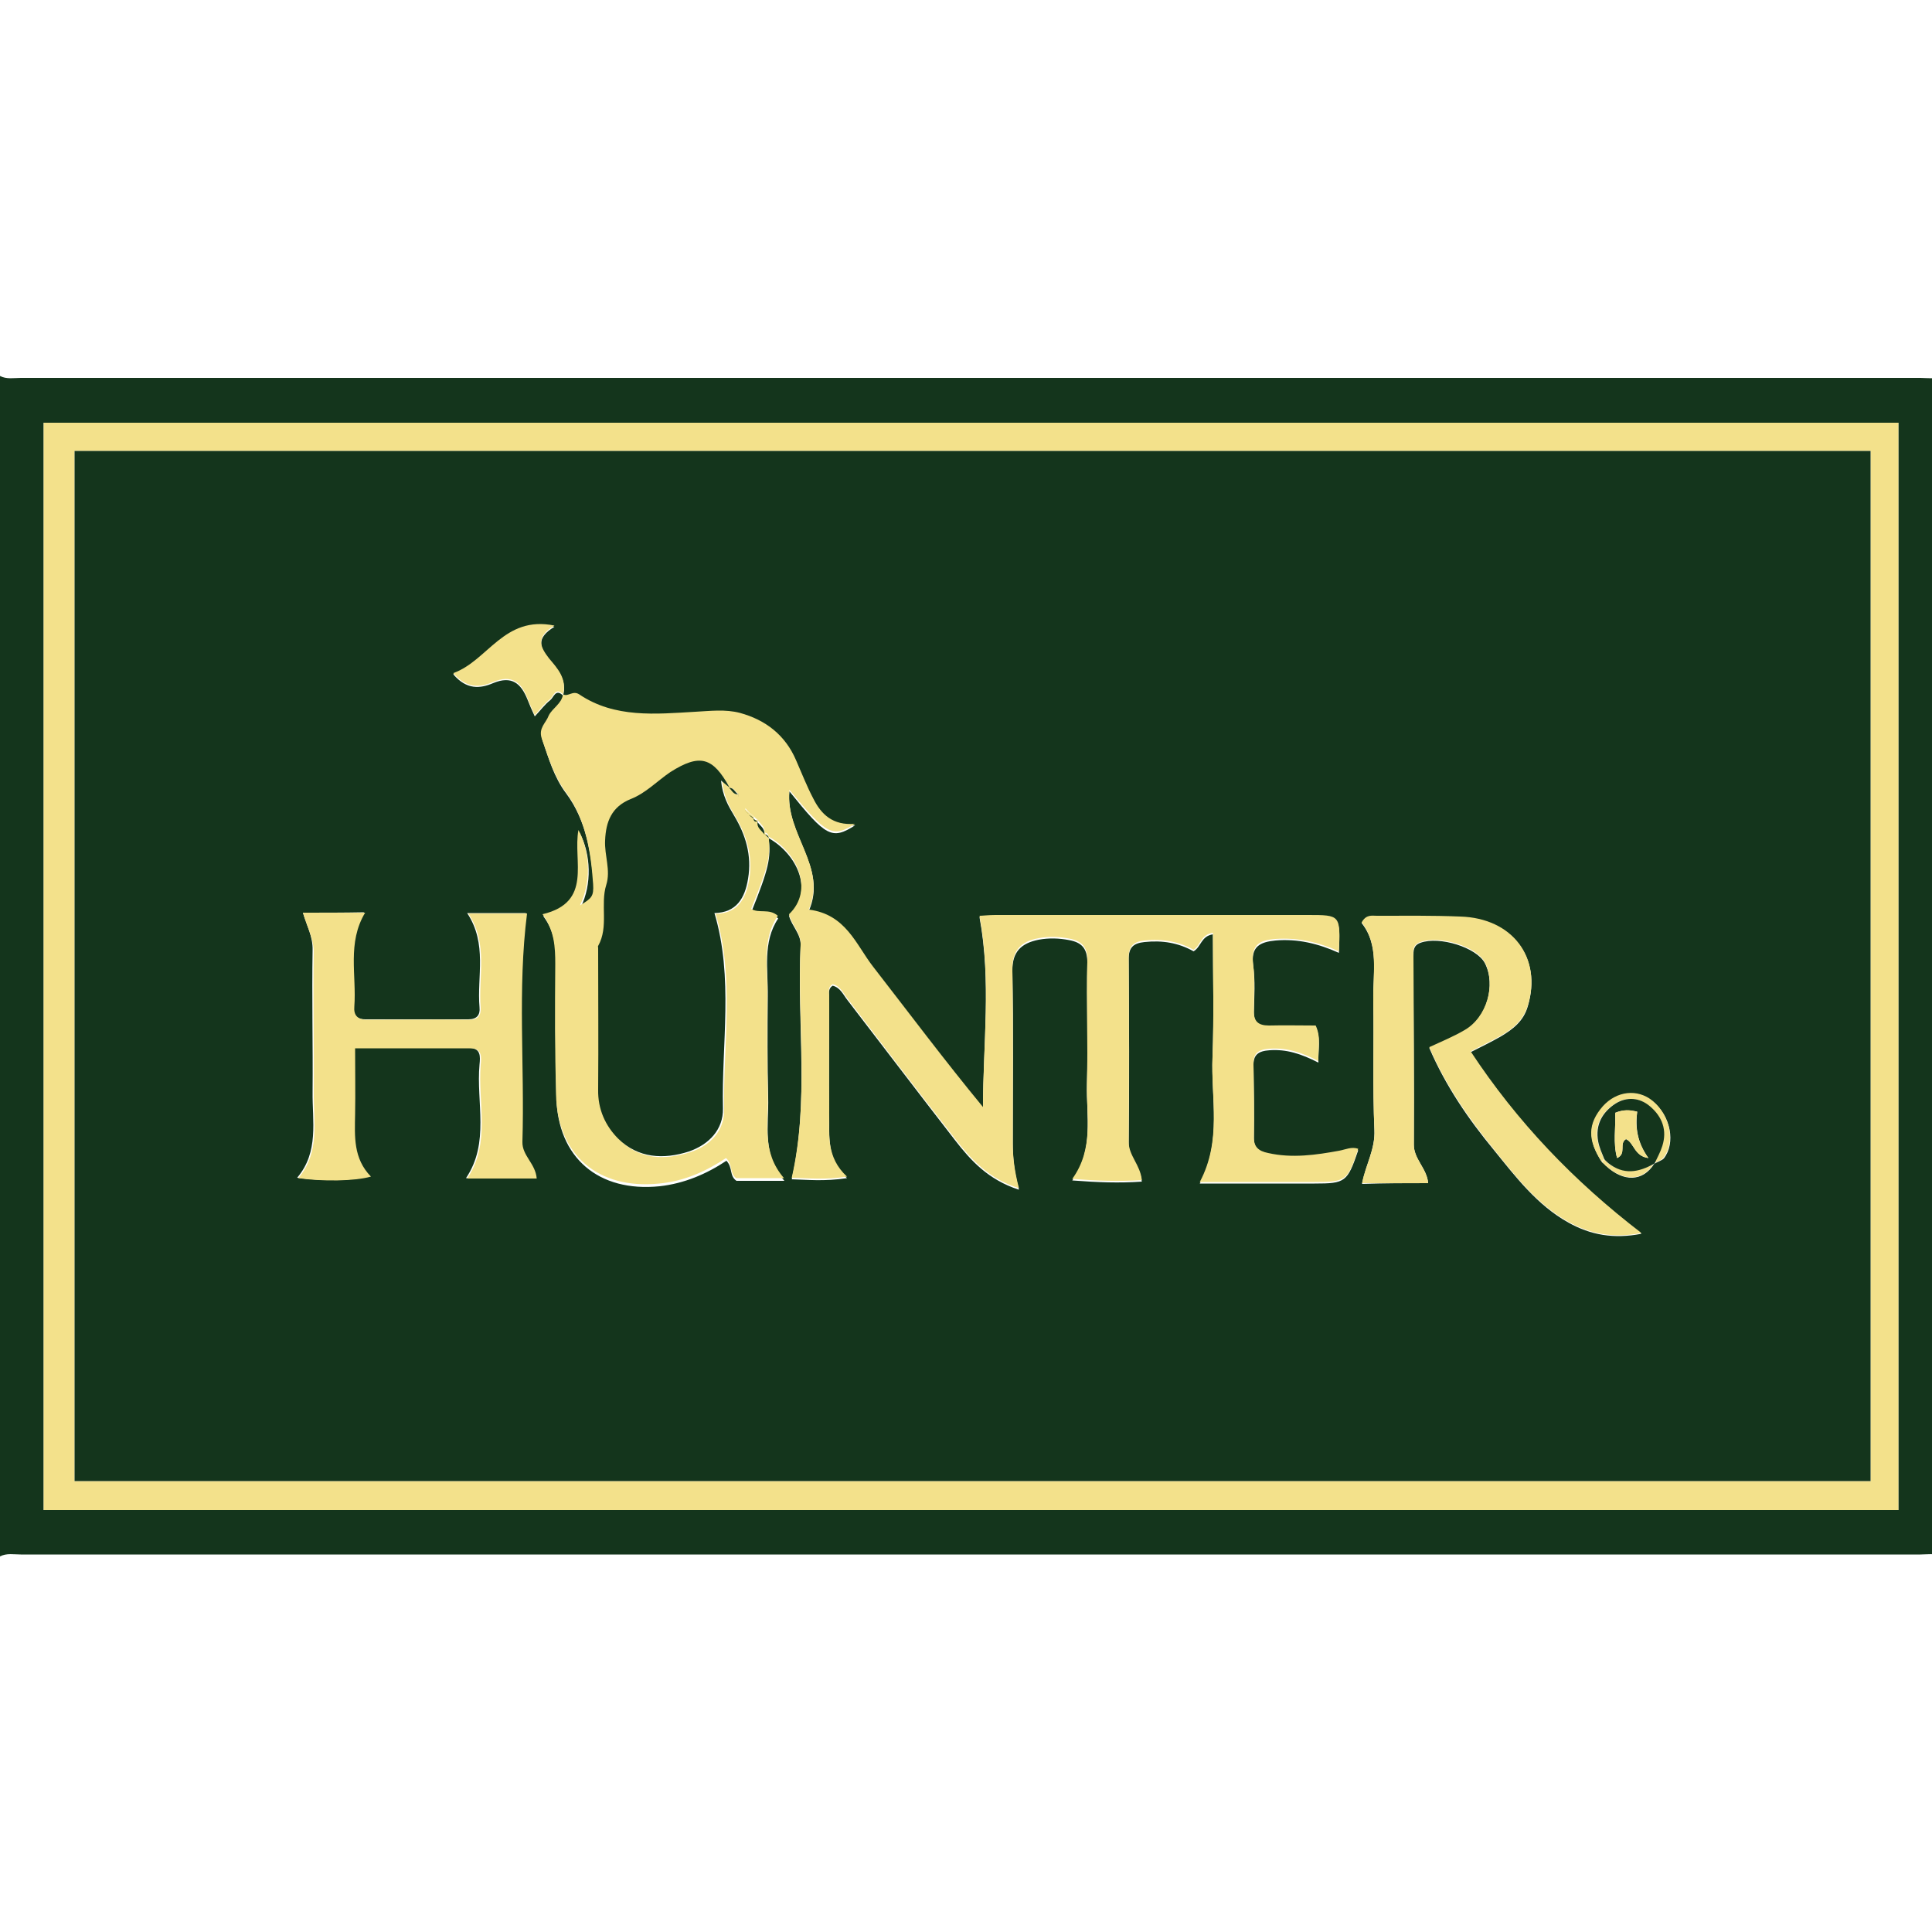
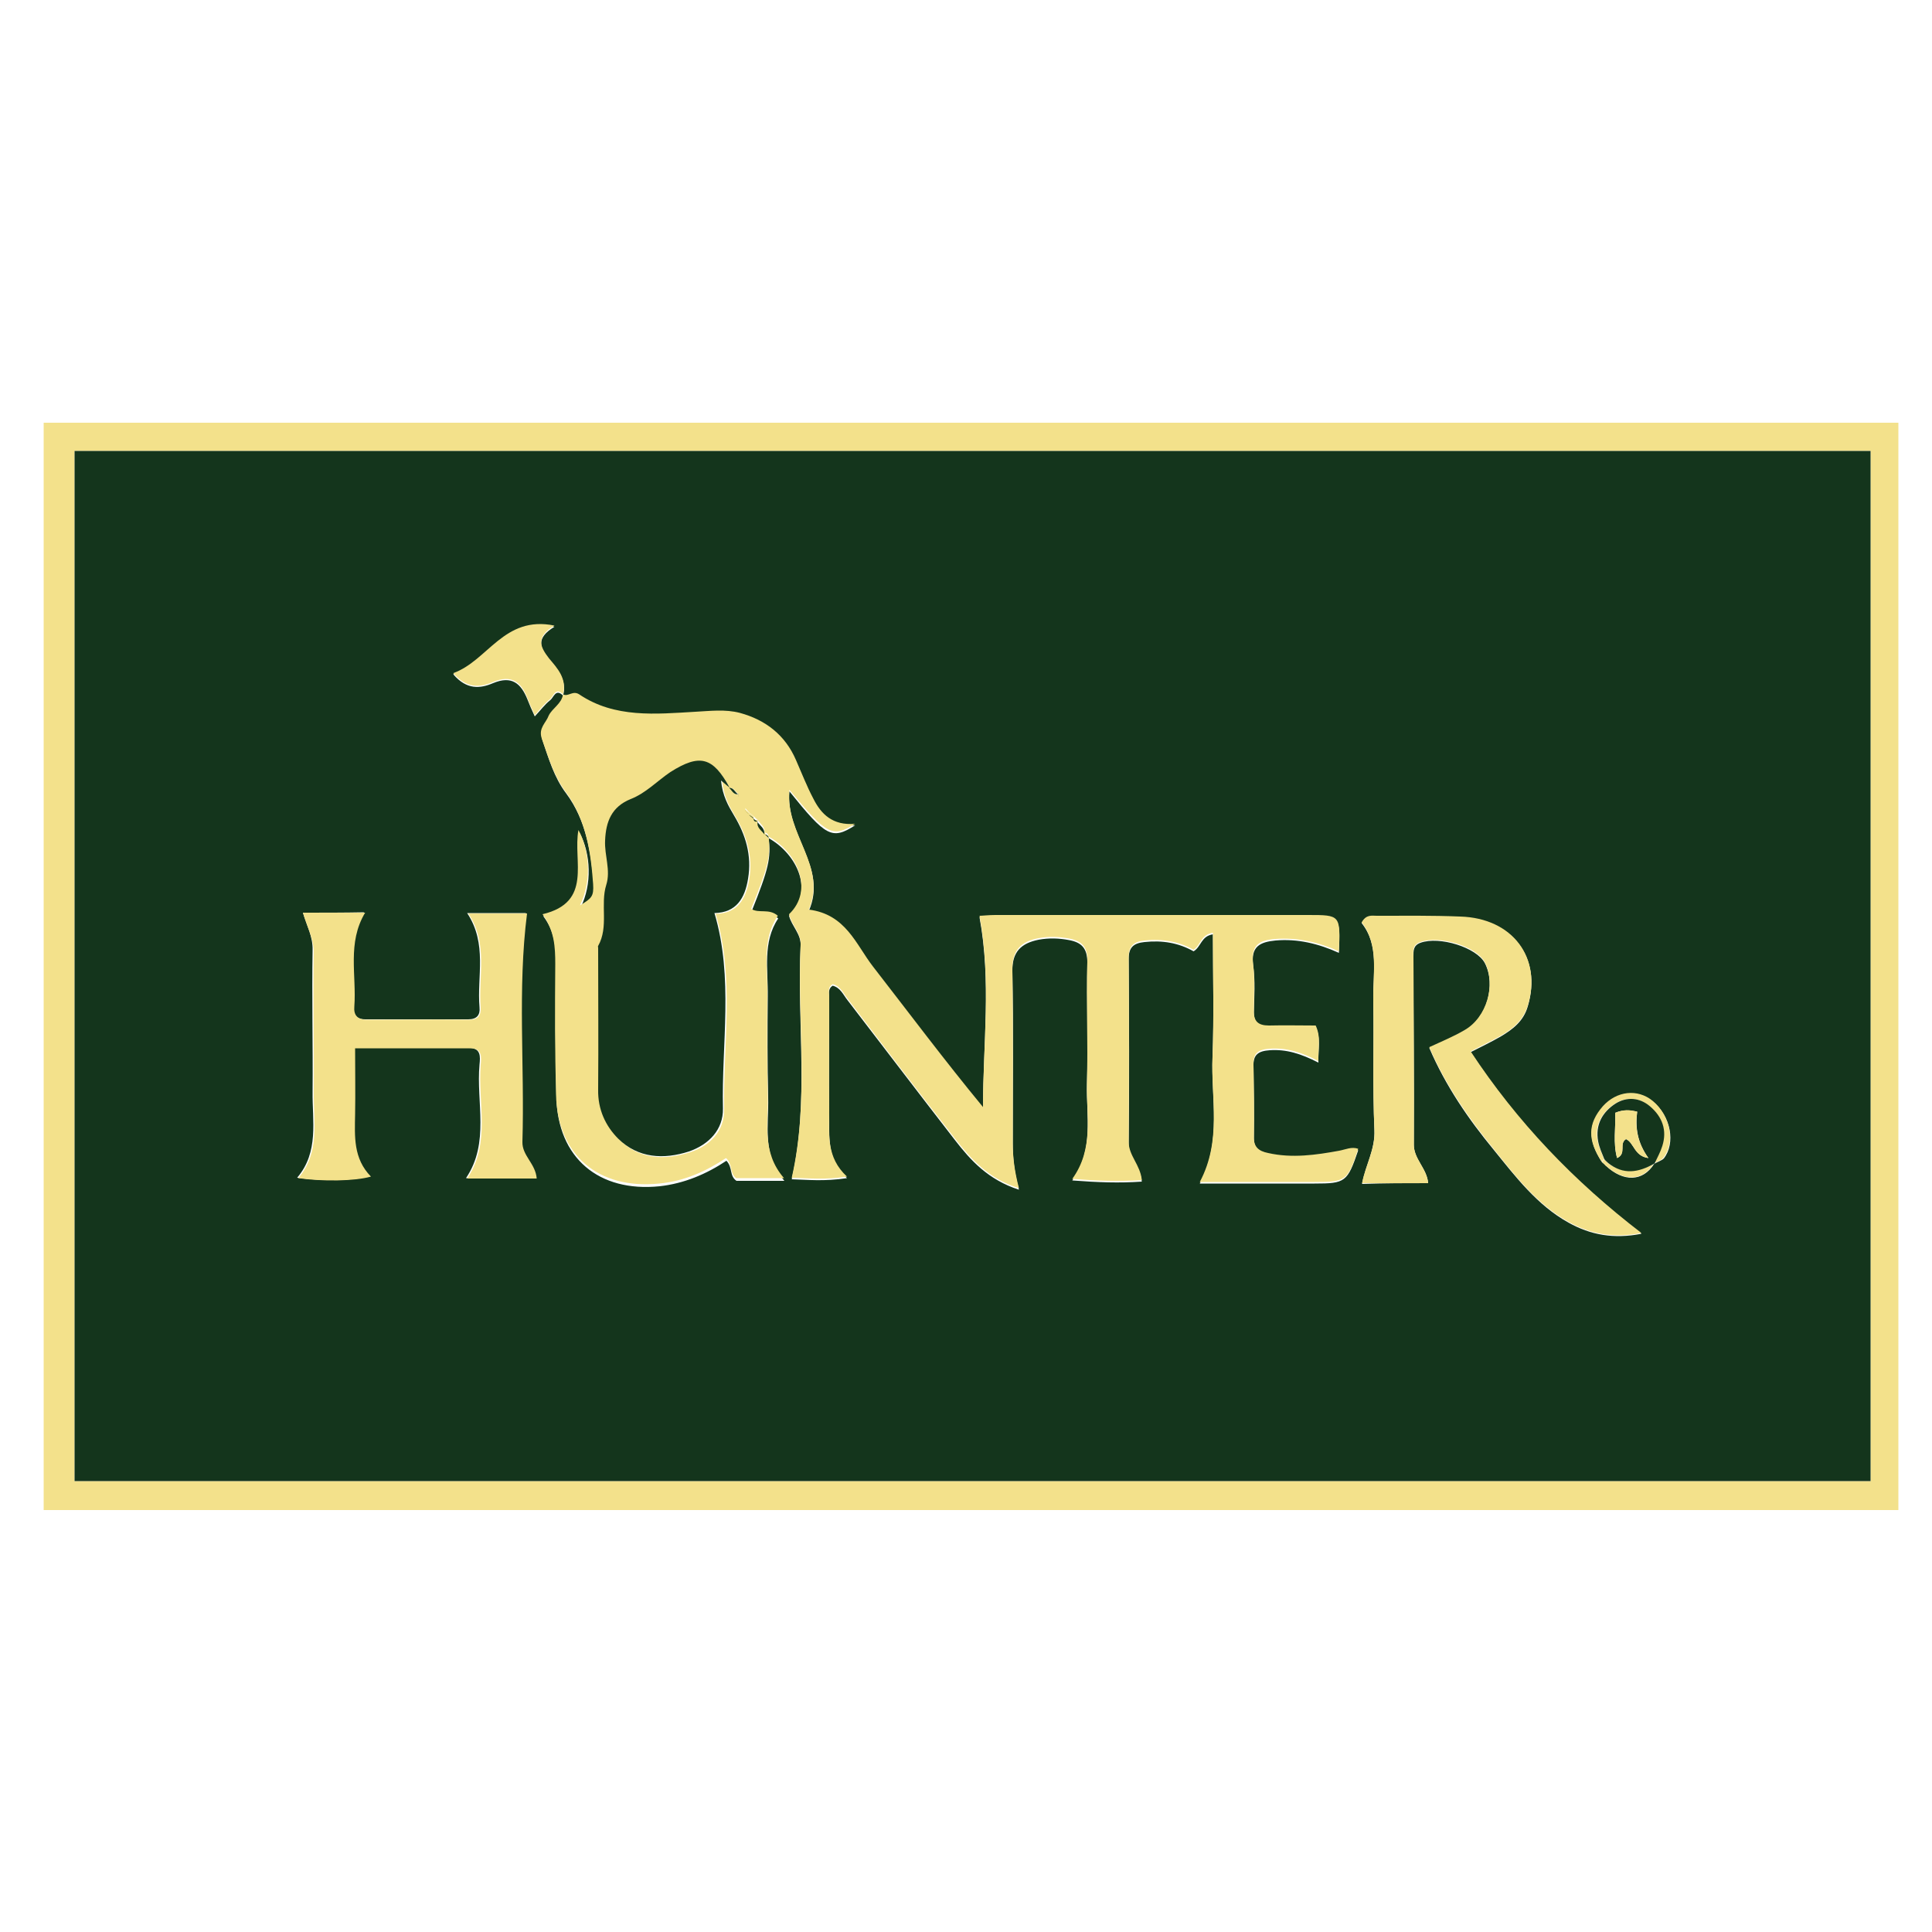
<svg xmlns="http://www.w3.org/2000/svg" version="1.1" id="Ebene_1" x="0px" y="0px" viewBox="0 0 500 500" style="enable-background:new 0 0 500 500;" xml:space="preserve">
  <style type="text/css">
	.st0{fill:#14351C;}
	.st1{fill:#F3E18B;}
</style>
  <g>
    <g>
-       <path class="st0" d="M0,97.3c1.7,0.9,3.6,0.5,5.4,0.5c163.9,0,327.7,0,491.6,0c1.8,0,3.7,0.4,5.4-0.5c0,101.8,0,203.7,0,305.5    c-1.7-0.9-3.6-0.5-5.4-0.5c-163.9,0-327.7,0-491.6,0c-1.8,0-3.7-0.4-5.4,0.5C0,300.9,0,199.1,0,97.3z M11.3,390.8    c160.3,0,320,0,480,0c0-94,0-187.9,0-281.4c-160.2,0-319.9,0-480,0C11.3,203.2,11.3,296.7,11.3,390.8z" />
      <path class="st1" d="M11.3,390.8c0-94,0-187.6,0-281.4c160,0,319.7,0,480,0c0,93.6,0,187.4,0,281.4    C331.3,390.8,171.5,390.8,11.3,390.8z M484.1,116.7c-155.2,0-310.1,0-464.8,0c0,89.1,0,178,0,266.6c155.1,0,310,0,464.8,0    C484.1,294.3,484.1,205.8,484.1,116.7z" />
      <path class="st0" d="M484.1,116.7c0,89,0,177.6,0,266.6c-154.8,0-309.7,0-464.8,0c0-88.6,0-177.4,0-266.6    C174.1,116.7,328.9,116.7,484.1,116.7z M415.6,301.7c4.6,4.3,9.6,4.1,12.5-0.5c0.8-0.5,1.9-0.8,2.5-1.4c3.1-4,1.8-10.9-2.8-14.7    c-3.9-3.2-9.2-2.6-12.9,1.4c-3.9,4.4-4,8.6-0.3,14.3C414.9,301,415.2,301.3,415.6,301.7z M198.9,216.9c7.5,4.2,11.9,13.9,5.3,20.1    c0.7,2.7,3.2,4.8,3,7.8c-1,20,2.3,40.2-2.3,60.4c3.9,0.1,8.4,0.6,14.3-0.3c-5.4-4.9-4.5-10.9-4.6-16.5c-0.1-10,0-20.1,0-30.1    c0-1.1-0.4-2.4,0.9-3.2c2,0.5,2.7,2.3,3.8,3.7c9.3,12.1,18.5,24.2,27.8,36.2c4.1,5.3,8.6,10.3,16.6,12.9    c-1.2-4.5-1.6-8.1-1.6-11.8c0-14.9,0.2-29.8-0.1-44.7c-0.1-5.1,2.3-7.3,6.8-8.2c2.7-0.5,5.3-0.4,7.9,0.1c3.2,0.6,4.7,2.1,4.7,5.8    c-0.2,10.6,0.2,21.1-0.1,31.7c-0.2,8.1,1.9,16.7-3.8,24.7c6.5,0.5,12.2,0.7,18,0.3c-0.4-4-3.5-6.2-3.4-9.9    c0.2-15.9,0.1-31.9,0-47.7c0-3,1.2-4.1,4.1-4.4c4.6-0.5,8.8,0.2,12.7,2.4c2-1.2,1.9-3.9,5-4.4c0,10.9,0.3,21.4-0.1,31.9    c-0.4,10.7,2.5,21.7-3.3,32.6c10.4,0,20.1,0,29.7,0c8,0,8.5-0.4,11.3-8.6c-1.7-0.6-3.3,0.2-4.9,0.5c-6.1,1.1-12.3,2-18.4,0.6    c-2.5-0.6-3.7-1.6-3.7-4.3c0.1-6.2,0-12.4-0.1-18.6c-0.1-3,1.3-3.9,4.2-4.1c4.3-0.3,8.1,0.9,12.6,3.2c-0.1-3.5,0.7-6.2-0.7-9.2    c-4.1,0-8.1-0.1-12.1,0c-2.7,0.1-3.9-1.1-3.9-3.9c0.1-4,0.4-8-0.2-12.1c-0.6-4.8,1.7-6,5.8-6.4c5.7-0.5,11.1,0.8,16.4,3.2    c0.4-9.4,0.4-9.4-8-9.4c-26.9,0-54,0-80.9,0c-1.7,0-3.4,0.2-4.1,0.2c3.1,16.7,0.9,33.1,0.9,49.5c-9.9-12-19.1-24.3-28.5-36.4    c-4.4-5.6-6.9-13.5-16.6-14.7c5-11.3-6.1-19.7-5-31c9.5,11.8,11,12.6,17,8.8c-5.7,0.4-8.7-2.5-10.8-6.5c-1.7-3.3-3-6.7-4.5-10    c-2.8-6.4-7.8-10.3-14.5-12.2c-3.8-1-7.6-0.5-11.5-0.3c-10.3,0.6-20.9,1.8-30.1-4.5c-1.6-1.1-2.8,0.7-4.2,0c1.2-4-1.5-6.7-3.6-9.4    c-2.3-2.9-3.6-5.5,1.4-8.5c-13.2-2.7-17.2,9-26.2,12.3c3.5,4.1,7,3.7,10.3,2.3c4.8-2,7.2,0,8.9,4.2c0.5,1.3,1.1,2.7,1.9,4.4    c1.5-1.6,2.6-3.1,4-4.2c0.9-0.7,1.4-3.1,3.3-1.2c-0.3,2.4-2.8,3.6-3.5,5.7c-0.7,1.9-2.7,3.2-1.8,5.9c1.6,4.7,3,9.6,6.1,13.7    c5.3,7.1,6.5,15.6,7.2,24c0.2,3.2-0.4,3.7-3.4,5.5c2.9-5.9,2.7-13.7-0.4-19.5c-1.5,8,3.7,18.7-9.3,21.8c3.1,4.1,3.3,8.4,3.3,12.9    c-0.2,11.5-0.2,22.7,0.1,33.9c0.3,15.8,11,24.7,26.7,23.1c6.4-0.7,12.2-3.2,17.3-6.6c1.7,1.8,0.7,3.9,2.6,5.2c3.5,0,7.3,0,12.4,0    c-5.9-6.7-4-14.4-4.2-21.6c-0.2-8.7-0.2-17.4-0.1-26.1c0.1-6.9-1.4-14.1,2.7-20.2c-2.3-2-4.9-0.4-6.9-1.8    C198.9,224.9,199.6,222,198.9,216.9L198.9,216.9z M369.6,306.2c-0.3-3.8-3.7-6.2-3.7-9.9c0.1-16.3-0.1-32.5-0.1-48.7    c0-1.5-0.1-2.9,1.8-3.6c4.9-1.8,14.6,1.2,16.7,5.3c2.9,5.7,0.5,14.2-5.3,17.5c-2.9,1.7-6.1,3-9.1,4.4c4.2,9.8,10.1,18.4,16.7,26.4    c5.6,6.9,11.2,14.3,19.3,18.8c5.7,3.2,11.7,4.3,18.9,2.9c-17.6-13.6-32.3-28.8-44.2-47c3-1.5,5.4-2.7,7.7-4c3.2-1.9,6-4,7.1-7.9    c3.7-12.4-3.9-22.6-17.5-23c-7.2-0.2-14.4-0.1-21.6-0.2c-1.2,0-2.7-0.5-3.9,1.7c4.6,5.8,2.9,13,3,19.9c0.2,11.3-0.2,22.4,0.3,33.7    c0.2,5-2.3,9-3.2,13.9C358.5,306.2,363.9,306.2,369.6,306.2z M78.4,236.2c1,3.4,2.6,6.2,2.5,9.7c-0.2,12.3,0.1,24.4,0,36.7    c-0.1,7.5,1.7,15.5-4,22.2c6.2,0.9,14.6,0.8,18.8-0.4c-4.5-4.6-4.2-10.3-4.1-16.1c0.1-5.6,0-11.3,0-17.1c10.6,0,20.2,0,29.8,0    c3.1,0,2.9,2.3,2.7,4.3c-0.9,9.8,2.7,20.2-3.5,29.4c6.3,0,12.1,0,18,0c-0.3-3.8-3.8-5.9-3.7-9.5c0.6-19.7-1.2-39.6,1.2-59.1    c-4.1,0-9.2,0-15.2,0c5.3,8,2.5,16.4,3.2,24.4c0.2,2-0.7,3.1-2.9,3.1c-8.8,0-17.8,0-26.6,0c-2.4,0-3.3-1.2-3.2-3.4    c0.5-8-1.9-16.4,2.8-24.3C88.9,236.2,83.8,236.2,78.4,236.2z" />
      <path class="st1" d="M145.7,179.7c1.4,0.7,2.5-1.1,4.2,0c9.2,6.2,19.8,5.1,30.1,4.5c3.8-0.2,7.7-0.7,11.5,0.3    c6.6,1.8,11.7,5.7,14.5,12.2c1.5,3.4,2.8,6.8,4.5,10c2,4,5,7,10.8,6.5c-5.9,3.7-7.3,2.9-17-8.8c-1.2,11.4,9.9,19.8,5,31    c9.6,1.2,12.2,9,16.6,14.7c9.4,12.1,18.6,24.4,28.5,36.4c0-16.5,2.2-32.9-0.9-49.5c0.7,0,2.4-0.2,4.1-0.2c26.9,0,54,0,80.9,0    c8.4,0,8.4,0,8,9.4c-5.3-2.4-10.7-3.6-16.4-3.2c-4.1,0.3-6.4,1.5-5.8,6.4c0.5,3.9,0.2,8,0.2,12.1c-0.1,2.8,1.1,3.9,3.9,3.9    c4-0.1,8,0,12.1,0c1.4,3,0.6,5.6,0.7,9.2c-4.4-2.3-8.3-3.5-12.6-3.2c-2.9,0.2-4.3,1.1-4.2,4.1c0.1,6.2,0.2,12.4,0.1,18.6    c-0.1,2.7,1.2,3.8,3.7,4.3c6.2,1.4,12.4,0.5,18.4-0.6c1.6-0.3,3.2-1.1,4.9-0.5c-2.7,8.3-3.2,8.6-11.3,8.6c-9.6,0-19.3,0-29.7,0    c5.8-10.9,2.8-21.9,3.3-32.6c0.4-10.4,0.1-21,0.1-31.9c-3.2,0.5-3.1,3.2-5,4.4c-3.7-2.1-8-2.9-12.7-2.4c-2.8,0.3-4.1,1.4-4.1,4.4    c0.1,15.9,0.1,31.9,0,47.7c0,3.6,3,5.9,3.4,9.9c-5.8,0.4-11.5,0.2-18-0.3c5.7-7.9,3.6-16.5,3.8-24.7c0.3-10.6-0.2-21.1,0.1-31.7    c0.1-3.7-1.5-5.2-4.7-5.8c-2.6-0.5-5.3-0.6-7.9-0.1c-4.5,0.8-6.9,3.1-6.8,8.2c0.2,14.9,0.1,29.8,0.1,44.7c0,3.6,0.4,7.2,1.6,11.8    c-7.8-2.4-12.4-7.5-16.6-12.9c-9.4-12-18.6-24.1-27.8-36.2c-1.1-1.4-1.8-3.2-3.8-3.7c-1.4,0.8-0.9,2.1-0.9,3.2    c0,10-0.1,20.1,0,30.1c0,5.6-0.8,11.5,4.6,16.5c-5.7,0.9-10.3,0.4-14.3,0.3c4.6-20.1,1.4-40.4,2.3-60.4c0.1-3-2.4-5.1-3-7.8    c6.5-6.2,2.2-16-5.3-20.1c-0.1-0.6-0.4-1-1.1-1c0.3-1.5-1-2.2-1.7-3.3c-0.4-0.3-0.7-0.6-1.1-1c-0.4-0.3-0.7-0.6-1.1-0.9    c-0.3-0.3-0.6-0.7-0.9-1l-0.1-0.2l0,0.4c0.3,0.3,0.7,0.6,1,0.9c0.4,0.3,0.7,0.6,1.1,0.9c0,0.7,0.3,1.1,1.1,0.9    c-0.4,1.6,1,2.3,1.7,3.3c0.4,0.3,0.7,0.7,1.1,1c0.6,5-0.1,7.9-4.5,18.7c2,1.3,4.6-0.2,6.9,1.8c-4.2,6.2-2.6,13.4-2.7,20.2    c-0.1,8.7-0.1,17.4,0.1,26.1c0.2,7.2-1.7,14.8,4.2,21.6c-5,0-8.8,0-12.4,0c-1.8-1.4-0.8-3.5-2.6-5.2c-5.1,3.4-10.8,6-17.3,6.6    c-15.8,1.6-26.4-7.4-26.7-23.1c-0.3-11.3-0.3-22.5-0.2-33.7c0-4.4-0.2-8.7-3.3-12.9c13.1-3.1,7.8-13.8,9.3-21.8    c3.1,5.8,3.3,13.5,0.4,19.5c3-1.8,3.6-2.3,3.4-5.5c-0.6-8.5-1.9-16.9-7.2-24c-3-4.1-4.4-8.9-6.1-13.7c-0.9-2.7,1.1-4,1.8-5.9    C142.9,183.3,145.4,182.1,145.7,179.7L145.7,179.7z M191.2,205.5c0,0.4,0,0.8,0,0.4C191.2,206.4,191.2,206,191.2,205.5    c-0.9-0.4-1.2-1.7-2.4-1.6c-4.2-7.9-7.7-8.8-15-3.9c-3.4,2.3-6.3,5.5-10.3,7c-4.9,1.9-6.5,5.6-6.6,10.7c-0.1,3.8,1.5,7.6,0.3,11.5    c-1.6,5.1,0.7,10.9-2.1,15.8c-0.1,0.1,0,0.3,0,0.5c0,12.3,0.1,24.4,0,36.7c0,5,1.9,9.2,5.2,12.7c5.1,5.2,11.7,5.4,18.3,3.3    c5.2-1.7,8.9-5.5,8.8-11.1c-0.3-16.9,2.8-33.9-2.2-50.6c5.7-0.1,7.8-3.8,8.7-8.9c1-5.9-0.6-11.3-3.6-16.3c-1.5-2.5-3-5.1-3.4-9.1    c1.4,1.1,1.8,1.5,2.2,1.8C189.5,204.6,189.8,205.8,191.2,205.5z" />
      <path class="st1" d="M369.6,306.2c-5.5,0-11.1,0-17.1,0c0.9-4.8,3.5-8.8,3.2-13.9c-0.5-11.2-0.1-22.4-0.3-33.7    c-0.1-6.9,1.5-14.1-3-19.9c1.2-2.1,2.6-1.7,3.9-1.7c7.2,0,14.4-0.1,21.6,0.2c13.6,0.4,21.2,10.7,17.5,23c-1.2,3.9-3.9,6.1-7.1,7.9    c-2.3,1.3-4.7,2.4-7.7,4c12,18.2,26.6,33.5,44.2,47c-7.2,1.4-13.2,0.3-18.9-2.9c-8.1-4.5-13.7-11.8-19.3-18.8    c-6.5-8-12.5-16.6-16.7-26.4c3-1.4,6.2-2.7,9.1-4.4c5.8-3.3,8.2-11.8,5.3-17.5c-2.1-4.2-11.8-7.1-16.7-5.3c-2,0.7-1.9,2.1-1.8,3.6    c0,16.3,0.2,32.5,0.1,48.7C365.8,299.9,369.3,302.4,369.6,306.2z" />
      <path class="st1" d="M78.4,236.2c5.4,0,10.6,0,16.1,0c-4.7,7.8-2.2,16.2-2.8,24.3c-0.2,2.2,0.8,3.4,3.2,3.4c8.8,0,17.8-0.1,26.6,0    c2.2,0,3-1.1,2.9-3.1c-0.7-8,2.1-16.4-3.2-24.4c5.9,0,11.1,0,15.2,0c-2.5,19.6-0.6,39.4-1.2,59.1c-0.1,3.6,3.4,5.6,3.7,9.5    c-6,0-11.8,0-18,0c6.2-9.2,2.7-19.6,3.5-29.4c0.2-2,0.4-4.3-2.7-4.3c-9.6,0-19.4,0-29.8,0c0,5.9,0.1,11.6,0,17.1    c-0.1,5.7-0.5,11.4,4.1,16.1c-4.2,1.2-12.6,1.3-18.8,0.4c5.7-6.7,3.9-14.6,4-22.2c0.1-12.3-0.2-24.4,0-36.7    C81,242.5,79.4,239.7,78.4,236.2z" />
      <path class="st1" d="M145.7,179.7c-1.9-2-2.5,0.5-3.3,1.2c-1.4,1.1-2.5,2.5-4,4.2c-0.8-1.8-1.4-3.1-1.9-4.4    c-1.6-4.2-4.1-6.2-8.9-4.2c-3.3,1.4-6.8,1.8-10.3-2.3c9-3.2,13.1-15,26.2-12.3c-5,3-3.7,5.5-1.4,8.5    C144.2,172.9,146.8,175.6,145.7,179.7L145.7,179.7z" />
      <path class="st1" d="M414.5,300.6c-3.7-5.6-3.6-9.8,0.3-14.3c3.6-4,9-4.6,12.9-1.4c4.6,3.8,5.9,10.7,2.8,14.7    c-0.5,0.7-1.6,1-2.5,1.4l0.1,0.1c0.7-1.5,1.5-3,2-4.5c1.3-4.1,0-7.6-3.2-10.3c-2.7-2.3-6-2.5-8.9-0.7c-3.4,2.2-5.4,5.5-4.5,9.8    c0.3,1.6,1.1,3.1,1.6,4.6C414.9,300.3,414.7,300.4,414.5,300.6z" />
      <path class="st1" d="M428,301.1c-2.8,4.6-7.8,4.8-12.5,0.5c0.2-0.2,0.4-0.4,0.6-0.6c3.9,2.9,7.9,2.3,12,0.2L428,301.1z" />
      <path class="st1" d="M415.6,301.7c-0.3-0.3-0.7-0.7-1-1c0.2-0.2,0.4-0.4,0.6-0.6c0.3,0.3,0.7,0.6,1,1    C416,301.2,415.8,301.4,415.6,301.7z" />
      <path class="st0" d="M188.8,203.8c-0.4-0.3-0.8-0.6-2.2-1.8c0.4,4,1.9,6.6,3.4,9.1c3,5,4.6,10.3,3.6,16.3c-0.8,5-3,8.8-8.7,8.9    c5,16.8,1.8,33.9,2.2,50.6c0.1,5.4-3.6,9.3-8.8,11.1c-6.5,2.1-13.1,1.8-18.3-3.3c-3.3-3.3-5.3-7.6-5.2-12.7    c0.1-12.3,0-24.4,0-36.7c0-0.2-0.1-0.4,0-0.5c2.8-5,0.5-10.7,2.1-15.8c1.2-3.8-0.5-7.6-0.3-11.5c0.2-4.9,1.7-8.7,6.6-10.7    c3.9-1.5,6.9-4.7,10.3-7C181.1,195,184.5,195.9,188.8,203.8L188.8,203.8z" />
      <path class="st0" d="M197.8,215.9c-0.7-1-2.1-1.7-1.7-3.3l-0.1,0.1C196.7,213.7,198,214.4,197.8,215.9    C197.7,216,197.8,215.9,197.8,215.9z" />
      <path class="st0" d="M188.7,203.9c1.2-0.1,1.5,1.2,2.4,1.7l0.1-0.1C189.8,205.8,189.5,204.6,188.7,203.9    C188.8,203.8,188.7,203.9,188.7,203.9z" />
      <path class="st0" d="M191.1,205.6c0.1,0.4,0.1,0.8,0,0.3C191.2,206.3,191.2,205.9,191.1,205.6    C191.2,205.5,191.1,205.6,191.1,205.6z" />
      <path class="st0" d="M193.9,210.8c-0.3-0.3-0.7-0.6-1-0.9l0,0C193.2,210.2,193.5,210.5,193.9,210.8    C193.8,210.9,193.9,210.8,193.9,210.8z" />
      <path class="st0" d="M193.8,210.9c0.4,0.3,0.7,0.6,1.1,0.9l0.1-0.1C194.6,211.4,194.3,211.1,193.8,210.9    C193.9,210.8,193.8,210.9,193.8,210.9z" />
      <path class="st0" d="M196.1,212.6c-0.8,0.2-1.1-0.2-1.1-0.9l-0.1,0.1C195.3,212.1,195.6,212.4,196.1,212.6    C196,212.7,196.1,212.6,196.1,212.6z" />
      <path class="st0" d="M199,216.9c-0.4-0.3-0.7-0.7-1.1-1l-0.1,0.1C198.4,215.9,198.8,216.3,199,216.9    C198.9,216.9,199,216.9,199,216.9z" />
      <polygon class="st0" points="192.9,209.8 192.8,209.7 192.9,209.9   " />
      <path class="st0" d="M416.2,301c-0.3-0.3-0.7-0.6-1-1c-0.6-1.5-1.3-3-1.6-4.6c-0.8-4.3,1.1-7.6,4.5-9.8c2.9-1.8,6.2-1.6,8.9,0.7    c3.2,2.7,4.5,6.2,3.2,10.3c-0.5,1.6-1.3,3-2,4.5C424,303.5,420.1,304.1,416.2,301z M418,288c0.2,3.9-0.6,7.7,0.5,11.7    c2.5-1.1,0.4-3.7,2.3-4.9c2.1,0.9,2.1,4.4,5.8,4.9c-2.9-4-3.4-7.9-2.9-12C421.8,287.3,420.2,287.1,418,288z" />
      <path class="st1" d="M418,288c2.2-0.9,3.8-0.8,5.7-0.3c-0.6,4.1,0,7.9,2.9,12c-3.7-0.5-3.7-4-5.8-4.9c-1.9,1.1,0.3,3.7-2.3,4.9    C417.4,295.7,418.2,291.9,418,288z" />
    </g>
  </g>
</svg>